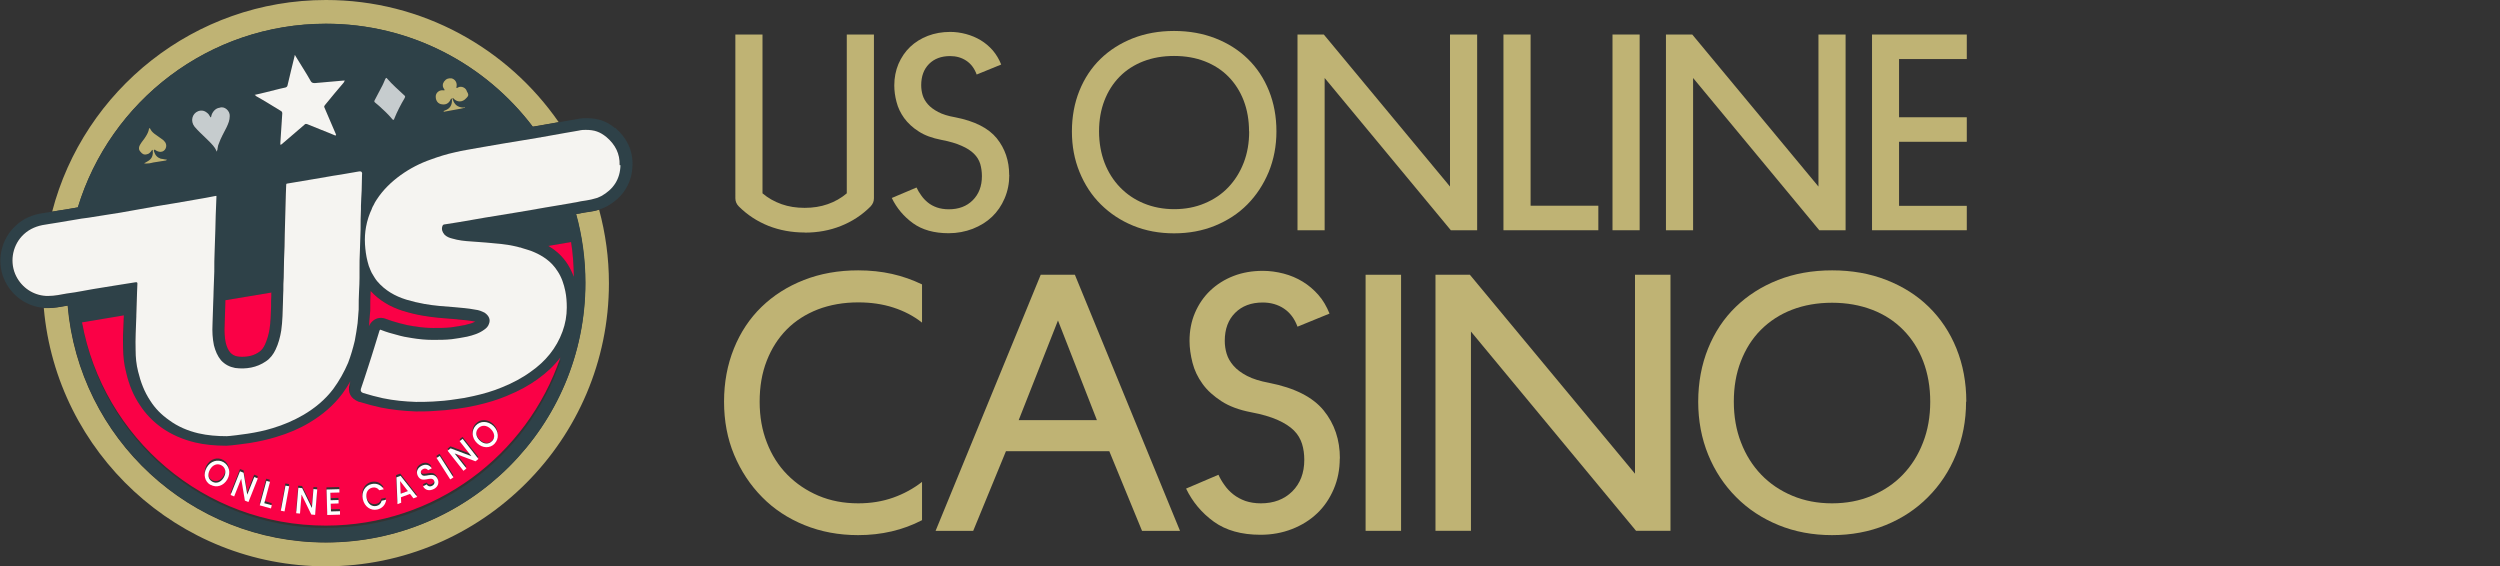
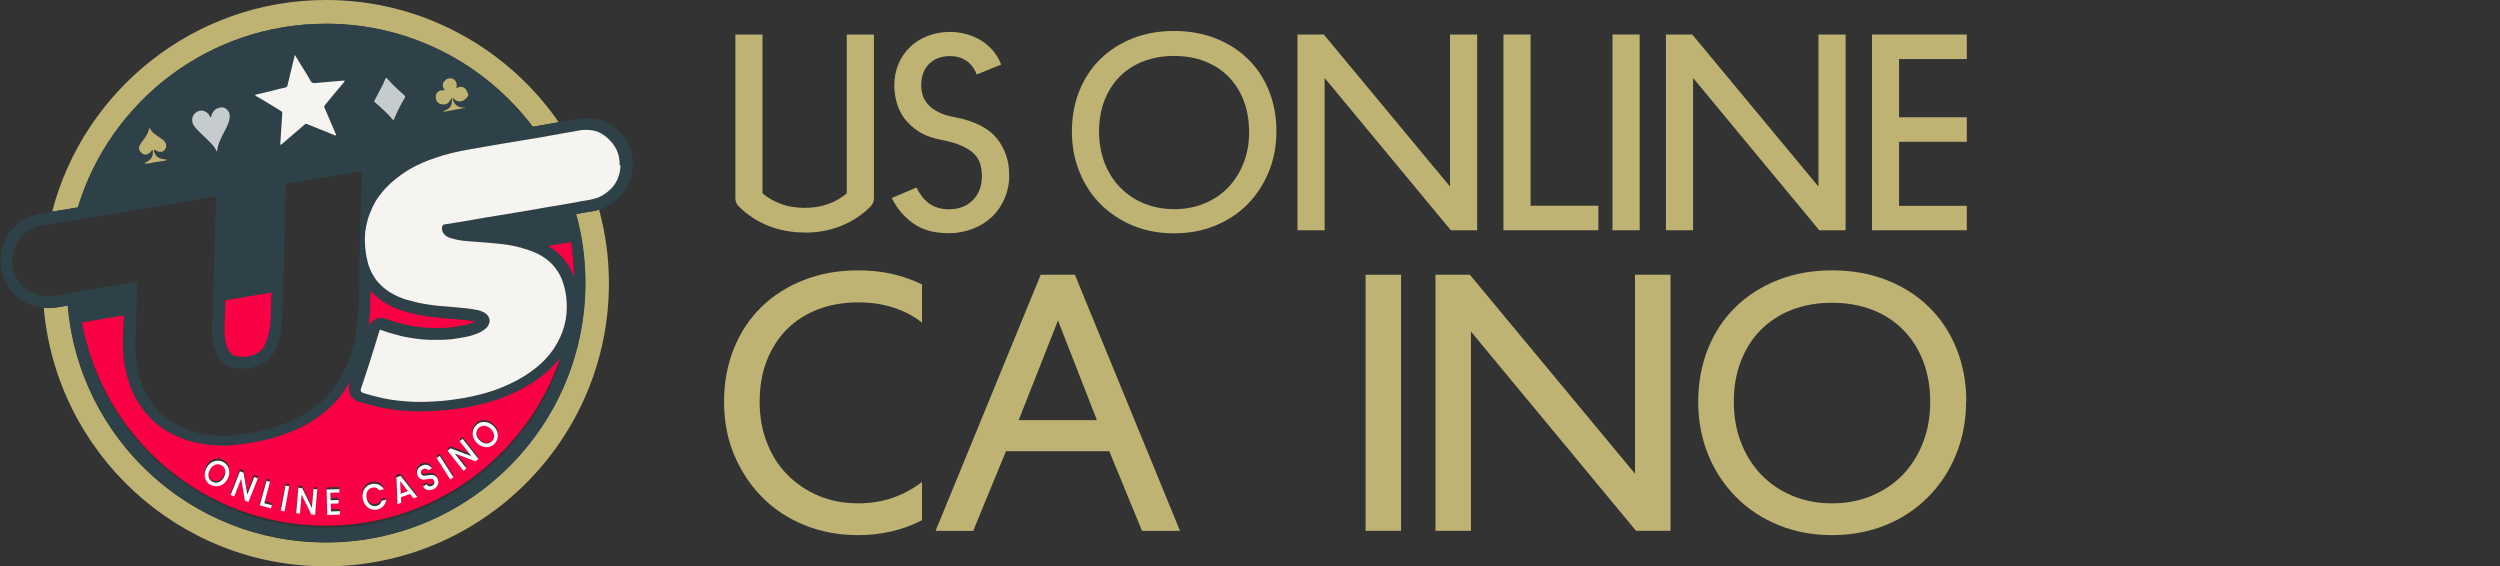
<svg xmlns="http://www.w3.org/2000/svg" id="Layer_1" viewBox="0 0 210 47.55">
  <rect x="0" y="0" width="210" height="47.55" fill="#333333" stroke="none" />
  <defs>
    <style>.cls-1{fill:#fa0146;}.cls-2{fill:#f5f4f1;}.cls-3{fill:#fff;}.cls-4{fill:#bfb374;}.cls-5{fill:#c6ccce;}.cls-6{fill:#2e4148;}</style>
  </defs>
  <g id="Working_Files">
    <g>
      <g>
        <path class="cls-6" d="M31.32,17.5s0,0,0,.02c.05-.1,.09-.2,.14-.3-.06,.09-.1,.19-.14,.28Z" />
        <path class="cls-4" d="M50.34,17.61c-.34,.11-.67,.17-.98,.21h-.02c-.25,.03-.53,.09-.73,.13h-.05l-.18,.04c.51,1.84,.78,3.78,.78,5.79,0,12.03-9.76,21.79-21.79,21.79-11.4,0-20.74-8.75-21.69-19.9l-.15,.03c-.44,.08-.96,.18-1.48,.18h-.09c-.09,0-.19,0-.28,0,1.06,12.14,11.28,21.69,23.69,21.69,13.12,0,23.78-10.66,23.78-23.78,0-2.13-.29-4.2-.82-6.16ZM27.38,0C16.35,0,7.03,7.57,4.38,17.78l.18-.03c.31-.05,.63-.11,.94-.15,.18-.03,.36-.06,.52-.09,.18-.03,.35-.06,.52-.09C9.25,8.49,17.56,2,27.38,2c7.09,0,13.39,3.39,17.37,8.64l.59-.1,.45-.08,1.14-.2C42.64,4.07,35.48,0,27.38,0Z" />
      </g>
      <g>
        <path class="cls-6" d="M31.32,17.5s0,0,0,.02c.05-.1,.09-.2,.14-.3-.06,.09-.1,.19-.14,.28Zm0,0s0,0,0,.02c.05-.1,.09-.2,.14-.3-.06,.09-.1,.19-.14,.28Zm0,0s0,0,0,.02c.05-.1,.09-.2,.14-.3-.06,.09-.1,.19-.14,.28Zm0,0s0,0,0,.02c.05-.1,.09-.2,.14-.3-.06,.09-.1,.19-.14,.28Zm0,0s0,0,0,.02c.05-.1,.09-.2,.14-.3-.06,.09-.1,.19-.14,.28Zm0,0s0,0,0,.02c.05-.1,.09-.2,.14-.3-.06,.09-.1,.19-.14,.28Zm0,0s0,0,0,.02c.05-.1,.09-.2,.14-.3-.06,.09-.1,.19-.14,.28Z" />
        <path class="cls-6" d="M18.11,16.49h-.04s.07,0,.07,0c0,0-.02,0-.03,0Z" />
        <path class="cls-6" d="M51.66,10.76c-.7-.58-1.41-.83-2.36-.83h-.09c-.19,0-.42,0-.77,.08l-1.5,.26-1.14,.2-.45,.08-.59,.1C40.77,5.38,34.47,1.99,27.38,1.99c-9.82,0-18.12,6.5-20.84,15.43-.18,.03-.35,.06-.52,.09-.17,.03-.35,.06-.52,.09-.31,.04-.63,.1-.94,.15l-.18,.03c-.25,.04-.49,.08-.74,.12-.93,.12-1.71,.48-2.32,1.06-1.22,1.11-1.63,2.93-.99,4.45,.59,1.4,1.89,2.34,3.37,2.45,.09,0,.19,0,.28,0h.09c.52,0,1.04-.1,1.48-.18l.15-.03c.95,11.15,10.29,19.9,21.69,19.9,12.03,0,21.79-9.76,21.79-21.79,0-2.01-.27-3.95-.78-5.79l.18-.03h.05c.2-.05,.48-.11,.73-.14h.02c.31-.04,.64-.1,.98-.21,.22-.07,.43-.15,.64-.27,1.36-.76,2.09-1.95,2.13-3.44,.04-1.22-.47-2.31-1.46-3.15Zm-14.42-3.18s.07,.03,.1,0c.04-.03,0-.07-.03-.1-.14-.2-.14-.43,0-.63,.17-.23,.37-.3,.63-.27,.3,.07,.49,.37,.42,.7,0,.03-.03,.07,0,.1,.04,.03,.07,0,.11-.03,.3-.17,.69,.03,.76,.33,.03,.07,.1,.14,.1,.24,.03,.17-.1,.27-.2,.37-.27,.3-.7,.33-1,.03l-.03-.03s-.04-.07-.07-.04c-.04,.04-.04,.07,0,.1,.13,.43,.39,.67,.9,.7,.03-.03,.1-.07,.13,0-.2,.07-.43,.1-.63,.14-.37,.06-.73,.13-1.1,.2-.03,0-.06,.03-.06,0,0-.04,0-.07,.03-.07,.07-.03,.17-.07,.23-.1,.34-.17,.46-.5,.43-.87,0-.03,0-.06-.03-.06-.04,0-.07,.03-.07,.06-.13,.31-.37,.47-.7,.43-.37-.03-.56-.3-.56-.66,0-.34,.31-.56,.63-.53Zm-5.78,.87c.2-.37,.37-.7,.56-1.07,.14-.24,.24-.5,.34-.73,.06-.1,.1-.14,.17-.03,.42,.49,.93,.93,1.42,1.39,.1,.07,.1,.13,.04,.23-.34,.57-.63,1.14-.87,1.73,0,0,0,.07-.07,.1-.06,0-.06-.03-.1-.06-.33-.4-.69-.73-1.06-1.07-.14-.13-.27-.24-.4-.34-.06-.06-.06-.1-.03-.16Zm-9.21-.67c.57-.13,1.14-.3,1.73-.42,.1-.04,.14-.07,.17-.17,.2-.83,.39-1.66,.6-2.49v-.07c.06,.03,.06,.07,.1,.13,.42,.7,.86,1.36,1.25,2.06,.07,.13,.17,.17,.34,.17,.8-.07,1.6-.14,2.39-.21h.14c-.04,.07-.07,.1-.1,.17-.53,.63-1.04,1.23-1.56,1.87-.07,.1-.11,.13-.04,.26,.34,.77,.63,1.5,.97,2.26-.04-.03-.04,0-.04,.07-.79-.34-1.59-.63-2.39-.97-.1-.03-.17-.03-.23,.04-.63,.53-1.26,1.1-1.9,1.63-.03,.03-.07,.06-.13,.06v-.17c.06-.83,.1-1.62,.16-2.45,0-.11-.03-.17-.1-.21-.69-.42-1.39-.86-2.09-1.25-.03-.04-.06-.07-.13-.11,.29-.06,.56-.13,.86-.2Zm.53,16.82c0,.24,0,.47-.02,.71,0,.17,0,.34,0,.5-.02,.64-.04,1.24-.13,1.86-.08,.48-.22,.93-.39,1.3-.12,.26-.28,.46-.45,.58h0c-.41,.3-.89,.43-1.44,.43-.14,0-.29,0-.42-.03-.26-.05-.43-.15-.6-.33-.17-.2-.29-.46-.38-.82-.09-.43-.12-.94-.09-1.48v-.02l.06-1.87v-.2l3.89-.65Zm-6.14-15.26c.27-.1,.53-.06,.76,.14,.1,.07,.17,.17,.24,.3,0,.03,.03,.07,.07,.07,.03,0,.03-.07,.03-.07,.07-.37,.37-.7,.7-.73,.42-.17,.89,.27,.86,.7,0,.37-.13,.66-.27,.96-.23,.46-.49,.9-.66,1.4-.07,.13-.07,.3-.1,.42,0,.04,0,.07-.04,.14,0,.03-.03,.06-.03,.06-.03,0-.03-.03-.03-.06-.07-.17-.17-.31-.27-.43-.34-.39-.73-.73-1.1-1.1-.17-.17-.34-.34-.46-.49-.37-.47-.2-1.1,.3-1.3Zm-4.92,2.86c.14-.27,.34-.46,.5-.73,.13-.21,.23-.4,.27-.63,0-.04,0-.07,.03-.07s.07,.03,.07,.03c.16,.37,.52,.53,.83,.77,.13,.1,.27,.17,.37,.3,.27,.27,.17,.73-.17,.86-.2,.07-.39,0-.56-.1-.04-.03-.07-.1-.14-.03-.03,.03,0,.1,0,.13,.1,.31,.27,.5,.56,.6,.14,.03,.27,.03,.4,.07,.03,0,.1-.04,.1,.03s-.07,.07-.1,.07c-.2,.03-.4,.06-.63,.1-.24,.03-.46,.07-.7,.13-.13,0-.3,.04-.46,0,.1-.06,.2-.1,.3-.17,.37-.2,.47-.52,.43-.89,0-.04,0-.07-.03-.07-.04,0-.04,.03-.07,.07-.1,.13-.2,.27-.39,.3-.24,.07-.4-.03-.53-.2-.17-.17-.17-.37-.07-.56Zm-6.1,12.47c-.5,.09-1.04,.21-1.58,.21-.14,0-.28,0-.4-.02-1.06-.13-1.97-.83-2.39-1.83-.47-1.14-.18-2.5,.74-3.34,.51-.47,1.14-.71,1.79-.8l.36-.06c.51-.07,1.02-.17,1.52-.25,.2-.03,.39-.07,.6-.1,.38-.07,.76-.13,1.13-.17,.56-.09,1.14-.18,1.7-.27,.65-.09,1.31-.21,1.97-.33,.68-.12,1.37-.24,2.02-.36,1.11-.18,2.2-.36,3.31-.56,.56-.1,1.14-.19,1.7-.31,.05-.02,.07,0,.07,0t0,.02s0,.04,0,.06c-.03,.51-.03,1.05-.06,1.55,0,.38-.03,.78-.03,1.17-.03,.59-.03,1.22-.06,1.82-.03,.56-.03,1.16-.03,1.73-.03,.56-.03,1.13-.06,1.67,0,.3-.02,.6-.03,.9-.02,.62-.04,1.24-.06,1.87-.03,.59,0,1.19,.12,1.76,.12,.47,.3,.9,.59,1.25,.33,.36,.72,.56,1.19,.65,.92,.12,1.82-.03,2.59-.56,.36-.24,.63-.6,.81-.99,.24-.5,.38-1.04,.47-1.58,.12-.83,.12-1.63,.15-2.47,0-.31,.02-.62,.03-.93,0-.35,0-.69,.03-1.04,0-.5,.03-1.05,.03-1.55,.03-.71,.06-1.43,.06-2.14,.03-1.11,.06-2.23,.09-3.34,0-.27,.03-.5,.03-.77,0-.09,.03-.12,.09-.12,.72-.12,1.43-.24,2.14-.36,.78-.12,1.55-.28,2.33-.39,.53-.09,1.04-.18,1.57-.27q.25-.03,.25,.21c0,.45-.03,.93-.03,1.37-.03,.41-.04,.85-.06,1.27,0,.1,0,.19,0,.28-.03,.56-.03,1.14-.03,1.7-.03,.62-.03,1.21-.06,1.85-.03,.5-.03,1.01-.03,1.52,0,.07,0,.14,0,.22,0,.16,0,.32,0,.48,0,.37-.02,.75-.04,1.12-.03,.5-.03,1.04-.03,1.54-.03,.39-.06,.75-.09,1.14-.06,.5-.15,.99-.24,1.49-.15,.62-.33,1.25-.56,1.85-.33,.77-.75,1.52-1.25,2.2-.68,.9-1.55,1.61-2.5,2.17-.81,.47-1.67,.84-2.57,1.11-.68,.21-1.39,.36-2.11,.47-.38,.06-1.54,.21-1.76,.21-.8,0-1.6-.06-2.38-.24-.89-.21-1.73-.56-2.47-1.11-.63-.44-1.17-.98-1.58-1.63-.5-.75-.8-1.55-1.02-2.45-.15-.59-.21-1.18-.21-1.82-.03-.92,.03-1.85,.06-2.8v-.09c.03-.63,.03-1.25,.06-1.91,0-.24,.03-.51,.03-.75,0-.04,0-.08-.02-.1,0-.02-.03-.03-.06-.03-.02,0-.04,0-.07,0-.56,.09-1.13,.18-1.7,.27-.62,.09-1.24,.21-1.91,.31-.27,.06-.56,.09-.83,.15-.44,.08-.87,.14-1.31,.2Zm21.77,19.68c-10.21,0-18.7-7.36-20.47-17.07l3.51-.59c0,.22,0,.41-.02,.61-.03,.69-.06,1.4-.04,2.12,0,.74,.08,1.4,.25,2.04,.25,1.09,.61,1.97,1.15,2.75,.46,.72,1.08,1.36,1.83,1.91,.82,.58,1.78,1.01,2.83,1.25,.77,.18,1.63,.27,2.61,.27,.35,0,1.71-.19,1.92-.22,.87-.15,1.6-.32,2.25-.51,1.02-.31,1.96-.7,2.78-1.19,1.13-.67,2.06-1.48,2.79-2.43h0c.25-.35,.47-.69,.68-1.06,0,.05-.03,.09-.04,.14v.04l-.02,.04c-.19,.73,.08,1.23,.79,1.5h.05c.65,.22,1.21,.37,1.77,.48,.89,.18,1.88,.29,2.94,.32h.03c.48,0,.99,0,1.49-.03,.63-.03,1.29-.09,1.95-.18,.53-.07,1.08-.17,1.62-.29,.97-.22,1.82-.48,2.57-.8,1.01-.41,1.86-.88,2.61-1.42,.75-.53,1.38-1.14,1.9-1.81-2.77,8.22-10.55,14.12-19.7,14.12Zm20.3-22.13c-.4-.63-.94-1.15-1.63-1.55l1.91-.33c.15,.94,.22,1.91,.23,2.89-.14-.37-.31-.71-.5-1.02Zm2.83-5.75c-.07,.04-.15,.07-.22,.1-.07,.04-.14,.06-.22,.08-.14,.04-.28,.08-.41,.11s-.29,.06-.42,.08c-.28,.03-.57,.09-.84,.15-.1,.02-.2,.03-.3,.05-.76,.13-1.53,.27-2.29,.39-.81,.15-1.58,.27-2.38,.41-.9,.15-1.79,.3-2.69,.44-.74,.12-1.49,.27-2.26,.39-.38,.06-.75,.12-1.14,.18-.09,0-.15,.06-.18,.15-.09,.27,0,.5,.18,.71,.18,.18,.41,.27,.66,.33,.5,.15,1.04,.21,1.57,.24,.84,.06,1.67,.12,2.51,.21,.38,.04,.75,.1,1.12,.18,.16,.03,.31,.07,.44,.11,.07,0,.13,.02,.19,.05,.16,.03,.32,.08,.46,.14h0c.11,.03,.21,.06,.31,.1,.93,.36,1.7,.86,2.23,1.7,.34,.5,.54,1.1,.66,1.7,.09,.44,.12,.89,.12,1.36,0,.69-.12,1.37-.36,2.02-.51,1.4-1.43,2.51-2.66,3.37-.74,.54-1.55,.96-2.41,1.31-.78,.33-1.61,.56-2.41,.74-.51,.12-1.02,.21-1.52,.27-.63,.1-1.25,.16-1.88,.19-.48,.03-.96,.03-1.43,.03-.93-.03-1.88-.12-2.78-.31-.56-.12-1.1-.27-1.66-.44q-.25-.09-.19-.33c.22-.62,.42-1.28,.63-1.91,.18-.53,.33-1.05,.5-1.58,.15-.47,.3-.95,.44-1.43,.02-.02,.03-.04,.04-.05,.02-.02,.05-.03,.08,0,.45,.18,.9,.31,1.34,.42,.41,.12,.84,.21,1.28,.27,.56,.09,1.13,.15,1.73,.15,.53,0,1.07,0,1.61-.06,.41-.06,.86-.12,1.27-.21,.51-.12,1.02-.27,1.46-.6,.18-.12,.33-.3,.38-.47,.15-.36,0-.68-.33-.92-.27-.15-.53-.25-.83-.28-.6-.12-1.17-.15-1.76-.21-.84-.06-1.67-.12-2.51-.27-.5-.09-1.01-.21-1.51-.36-.96-.3-1.79-.77-2.45-1.55-.08-.1-.16-.21-.22-.31-.05-.06-.09-.12-.11-.18-.1-.15-.17-.29-.23-.44-.11-.24-.19-.48-.25-.74-.12-.47-.18-.95-.21-1.42-.03-.51,0-1.02,.09-1.49,.1-.53,.26-1.03,.49-1.51,0,0,0-.02,0-.02,.04-.09,.08-.19,.14-.28,.07-.16,.16-.31,.26-.46,.54-.83,1.22-1.48,2-2.05,.78-.56,1.64-1.01,2.57-1.33,.65-.24,1.33-.45,2.02-.6,.62-.15,1.24-.24,1.88-.36,.68-.12,1.37-.24,2.08-.36,.53-.09,1.1-.18,1.64-.27,.49-.08,1-.17,1.5-.25,.04,0,.07,0,.11-.02,.67-.12,1.35-.24,2.02-.36,.37-.06,.73-.13,1.1-.19,.34-.08,.51-.07,.66-.07,.71,0,1.18,.16,1.73,.61,.74,.62,1.13,1.39,1.1,2.35-.03,1.17-.59,2.03-1.61,2.59Zm-19.52,10.92s0-.09,.02-.14v-.04c0-.2,.03-.38,.04-.56,.02-.19,.03-.38,.05-.57v-.08c0-.49,0-1.01,.03-1.48v-.09c.73,.79,1.63,1.34,2.76,1.69h.02c.54,.17,1.09,.3,1.63,.39,.88,.15,1.75,.22,2.59,.28,.14,0,.28,.03,.41,.04,.43,.04,.83,.07,1.23,.15h.05l.05,.02s.04,0,.06,0c-.24,.13-.52,.21-.87,.29-.34,.07-.7,.13-1.06,.18l-.13,.02c-.47,.05-.97,.05-1.48,.05-.48,0-.99-.04-1.57-.14h-.03c-.38-.05-.75-.13-1.14-.24h-.02c-.42-.12-.82-.23-1.2-.38-.14-.06-.29-.09-.43-.09-.41,0-.77,.24-.97,.62l-.04,.08Z" />
-         <path class="cls-2" d="M30.41,14.65c0,.45-.03,.93-.03,1.37-.03,.41-.04,.85-.06,1.27,0,.1,0,.19,0,.28-.03,.56-.03,1.14-.03,1.7-.03,.62-.03,1.21-.06,1.85-.03,.5-.03,1.01-.03,1.52,0,.07,0,.14,0,.22,0,.16,0,.32,0,.48,0,.37-.02,.75-.04,1.12-.03,.5-.03,1.04-.03,1.54-.03,.39-.06,.75-.09,1.14-.06,.5-.15,.99-.24,1.49-.15,.62-.33,1.25-.56,1.85-.33,.77-.75,1.52-1.25,2.2-.68,.9-1.55,1.61-2.5,2.17-.81,.47-1.67,.84-2.57,1.11-.68,.21-1.39,.36-2.11,.47-.38,.06-1.54,.21-1.76,.21-.8,0-1.6-.06-2.38-.24-.89-.21-1.73-.56-2.47-1.11-.63-.44-1.17-.98-1.58-1.63-.5-.75-.8-1.55-1.02-2.45-.15-.59-.21-1.18-.21-1.82-.03-.92,.03-1.85,.06-2.8v-.09c.03-.63,.03-1.25,.06-1.91,0-.24,.03-.51,.03-.75,0-.04,0-.08-.02-.1,0-.02-.03-.03-.06-.03-.02,0-.04,0-.07,0-.56,.09-1.13,.18-1.7,.27-.62,.09-1.24,.21-1.91,.31-.27,.06-.56,.09-.83,.15-.44,.09-.87,.15-1.31,.21-.5,.09-1.04,.21-1.58,.21-.14,0-.28,0-.4-.02-1.06-.13-1.97-.83-2.39-1.83-.47-1.14-.18-2.5,.74-3.34,.51-.47,1.14-.71,1.79-.8l.36-.06c.51-.07,1.02-.17,1.52-.25,.2-.03,.39-.07,.6-.1,.38-.07,.76-.13,1.13-.17,.56-.09,1.14-.18,1.7-.27,.65-.09,1.31-.21,1.97-.33,.68-.12,1.37-.24,2.02-.36,1.11-.18,2.2-.36,3.31-.56,.56-.1,1.14-.19,1.7-.31h.04s.02,0,.03,0,0,0,0,.02c0,.02,0,.04,0,.06-.03,.51-.03,1.05-.06,1.55,0,.38-.03,.78-.03,1.17-.03,.59-.03,1.22-.06,1.82-.03,.56-.03,1.16-.03,1.73-.03,.56-.03,1.13-.06,1.67,0,.3-.02,.6-.03,.9-.02,.62-.04,1.24-.06,1.87-.03,.59,0,1.19,.12,1.76,.12,.47,.3,.9,.59,1.25,.33,.36,.72,.56,1.19,.65,.92,.12,1.82-.03,2.59-.56,.36-.24,.63-.6,.81-.99,.24-.5,.38-1.04,.47-1.58,.12-.83,.12-1.63,.15-2.47,0-.31,.02-.62,.03-.93,0-.35,0-.69,.03-1.04,0-.5,.03-1.05,.03-1.55,.03-.71,.06-1.43,.06-2.14,.03-1.11,.06-2.23,.09-3.34,0-.27,.03-.5,.03-.77,0-.09,.03-.12,.09-.12,.72-.12,1.43-.24,2.14-.36,.78-.12,1.55-.28,2.33-.39,.53-.09,1.04-.18,1.57-.27q.25-.04,.25,.2Z" />
      </g>
      <path class="cls-2" d="M52.12,13.88c-.03,1.17-.59,2.02-1.61,2.59-.07,.04-.15,.07-.22,.1-.07,.04-.14,.06-.22,.08-.14,.04-.28,.08-.41,.11s-.29,.06-.42,.08c-.28,.03-.57,.09-.84,.15-.1,.02-.2,.03-.3,.05-.76,.13-1.53,.27-2.29,.39-.81,.15-1.58,.27-2.38,.41-.9,.15-1.79,.3-2.69,.44-.74,.12-1.49,.27-2.26,.39-.38,.06-.75,.12-1.14,.18-.09,0-.15,.06-.18,.15-.09,.27,0,.5,.18,.71,.18,.18,.41,.27,.66,.33,.5,.15,1.04,.21,1.57,.24,.84,.06,1.67,.12,2.51,.21,.38,.04,.75,.1,1.12,.18,.16,.03,.31,.07,.44,.11,.07,0,.13,.02,.19,.05,.16,.04,.32,.09,.46,.14h0c.11,.03,.21,.06,.31,.1,.93,.36,1.7,.86,2.23,1.7,.34,.5,.54,1.1,.66,1.7,.09,.44,.12,.89,.12,1.36,0,.69-.12,1.37-.36,2.02-.51,1.4-1.43,2.51-2.66,3.37-.74,.54-1.55,.96-2.41,1.31-.78,.33-1.61,.56-2.41,.74-.51,.12-1.02,.21-1.52,.27-.63,.1-1.25,.16-1.88,.19-.48,.03-.96,.03-1.43,.03-.93-.03-1.88-.12-2.78-.31-.56-.12-1.1-.27-1.66-.44q-.25-.09-.19-.33c.22-.62,.42-1.28,.63-1.91,.18-.53,.33-1.05,.5-1.58,.15-.47,.3-.95,.44-1.43,.02-.02,.03-.04,.04-.05,.02-.02,.05-.03,.08,0,.45,.18,.9,.31,1.34,.42,.41,.12,.84,.21,1.28,.27,.56,.09,1.13,.15,1.73,.15,.53,0,1.07,0,1.61-.06,.41-.06,.86-.12,1.27-.21,.51-.12,1.02-.27,1.46-.6,.18-.12,.33-.3,.38-.47,.15-.36,0-.68-.33-.92-.27-.15-.53-.25-.83-.28-.6-.12-1.17-.15-1.76-.21-.84-.06-1.67-.12-2.51-.27-.5-.09-1.01-.21-1.51-.36-.96-.3-1.79-.77-2.45-1.55-.08-.1-.16-.21-.22-.31-.04-.06-.08-.12-.11-.18-.1-.15-.17-.29-.23-.44-.11-.24-.19-.48-.25-.74-.12-.47-.18-.95-.21-1.42-.03-.51,0-1.02,.09-1.49,.1-.53,.26-1.03,.49-1.51,0,0,0-.02,0-.02,.04-.09,.08-.19,.14-.28,.07-.16,.16-.31,.26-.46,.54-.83,1.22-1.48,2-2.05,.78-.56,1.64-1.01,2.57-1.33,.65-.24,1.33-.45,2.02-.6,.62-.15,1.24-.24,1.88-.36,.68-.12,1.37-.24,2.08-.36,.53-.09,1.1-.18,1.64-.27,.49-.08,1-.17,1.5-.25,.04,0,.07,0,.11-.02,.67-.12,1.35-.24,2.02-.36,.37-.06,.73-.13,1.1-.19,.34-.08,.51-.07,.66-.07,.71,0,1.18,.16,1.73,.61,.74,.63,1.13,1.4,1.1,2.35Z" />
      <path class="cls-1" d="M34.24,41.25l-.63-.82,.05,1.04h0l.59-.21h-.01Zm0-.01l-.63-.82,.05,1.04h0l.59-.21h-.01Zm0-.01l-.63-.82,.05,1.04h0l.59-.21h-.01Zm0-.01l-.63-.82,.05,1.04h0l.59-.21h-.01Zm0-.01l-.63-.82,.05,1.04h0l.59-.21h-.01Zm6.98-5.24c-.14-.13-.28-.22-.42-.24-.22-.06-.43,0-.6,.18-.27,.28-.25,.68,.11,1.02h0c.35,.35,.76,.36,1.03,.08h0c.27-.29,.25-.7-.11-1.04Zm0,0c-.14-.13-.28-.22-.42-.24-.22-.06-.43,0-.6,.18-.27,.28-.25,.68,.11,1.02h0c.35,.35,.76,.36,1.03,.08h0c.27-.29,.25-.7-.11-1.04Zm-6.98,5.22l-.63-.82,.05,1.04h0l.59-.21h-.01Zm0-.01l-.63-.82,.05,1.04h0l.59-.21h-.01Zm6.98-5.24c-.14-.13-.28-.22-.42-.24-.22-.06-.43,0-.6,.18-.27,.28-.25,.68,.11,1.02h0c.35,.35,.76,.36,1.03,.08h0c.27-.29,.25-.7-.11-1.04Zm0,0c-.14-.13-.28-.22-.42-.24-.22-.06-.43,0-.6,.18-.27,.28-.25,.68,.11,1.02h0c.35,.35,.76,.36,1.03,.08h0c.27-.29,.25-.7-.11-1.04Zm-6.98,5.22l-.63-.82,.05,1.04h0l.59-.21h-.01Zm0-.01l-.63-.82,.05,1.04h0l.59-.21h-.01Zm6.98-5.24c-.14-.13-.28-.22-.42-.24-.22-.06-.43,0-.6,.18-.27,.28-.25,.68,.11,1.02h0c.35,.35,.76,.36,1.03,.08h0c.27-.29,.25-.7-.11-1.04Zm0,0c-.14-.13-.28-.22-.42-.24-.22-.06-.43,0-.6,.18-.27,.28-.25,.68,.11,1.02h0c.35,.35,.76,.36,1.03,.08h0c.27-.29,.25-.7-.11-1.04Zm-6.98,5.22l-.63-.82,.05,1.04h0l.59-.21h-.01Zm0-.01l-.63-.82,.05,1.04h0l.59-.21h-.01Zm6.98-5.24c-.14-.13-.28-.22-.42-.24-.22-.06-.43,0-.6,.18-.27,.28-.25,.68,.11,1.02h0c.35,.35,.76,.36,1.03,.08h0c.27-.29,.25-.7-.11-1.04Zm0,0c-.14-.13-.28-.22-.42-.24-.22-.06-.43,0-.6,.18-.27,.28-.25,.68,.11,1.02h0c.35,.35,.76,.36,1.03,.08h0c.27-.29,.25-.7-.11-1.04Zm-6.98,5.22l-.63-.82,.05,1.04h0l.59-.21h-.01Zm0-.01l-.63-.82,.05,1.04h0l.59-.21h-.01Zm6.98-5.24c-.14-.13-.28-.22-.42-.24-.22-.06-.43,0-.6,.18-.27,.28-.25,.68,.11,1.02h0c.35,.35,.76,.36,1.03,.08h0c.27-.29,.25-.7-.11-1.04Zm0,0c-.14-.13-.28-.22-.42-.24-.22-.06-.43,0-.6,.18-.27,.28-.25,.68,.11,1.02h0c.35,.35,.76,.36,1.03,.08h0c.27-.29,.25-.7-.11-1.04Zm-1.64,2.28h0Zm-5.34,2.94l-.63-.82,.05,1.04h0l.59-.21h-.01Zm10.95-9.24c-.75,.54-1.6,1.01-2.61,1.42-.75,.32-1.6,.58-2.57,.8-.54,.12-1.09,.22-1.62,.29-.65,.09-1.31,.15-1.95,.18-.5,.04-1.01,.04-1.49,.04h-.03c-1.07-.04-2.05-.15-2.94-.33-.55-.12-1.12-.27-1.77-.47h-.05c-.71-.28-.98-.78-.79-1.51v-.04l.02-.04s.03-.09,.04-.14c-.21,.37-.43,.71-.68,1.05h0c-.72,.96-1.66,1.77-2.79,2.44-.82,.49-1.76,.89-2.78,1.19-.65,.2-1.38,.37-2.25,.51-.21,.03-1.57,.22-1.92,.22-.98,0-1.84-.09-2.61-.27-1.05-.25-2.01-.67-2.83-1.25-.75-.54-1.36-1.18-1.83-1.91-.53-.78-.9-1.66-1.15-2.75-.17-.64-.24-1.3-.25-2.04-.02-.72,0-1.43,.04-2.12,0-.2,.02-.39,.02-.61l-3.51,.59c1.77,9.71,10.25,17.07,20.47,17.07,9.16,0,16.93-5.91,19.71-14.12-.51,.67-1.15,1.28-1.9,1.81Zm-26.11,8.25c-.32,.56-.92,.74-1.4,.46s-.64-.89-.33-1.45c.32-.55,.93-.73,1.4-.45,.48,.27,.64,.88,.33,1.44Zm1.79,1.9h0l-.3-.11h0l-.31-1.84-.59,1.48-.3-.12,.79-1.99,.3,.11,.31,1.84,.58-1.48,.31,.12-.79,1.99Zm1.88,.55l-.94-.26,.55-2.06,.31,.09-.47,1.78h0l.63,.19-.08,.27Zm1.15,.23h0l-.31-.05h0l.38-2.1,.32,.05-.39,2.1Zm2.57,.3h0l-.32-.02-.83-1.68-.13,1.59h0l-.32-.02h0l.18-2.13,.32,.02,.82,1.67,.14-1.58,.32,.02-.18,2.13Zm1.02,.02h0l-.07-2.14,1.08-.03v.28h0l-.76,.03,.02,.62h0l.67-.02v.29l-.66,.03,.02,.64h0l.76-.02v.29l-1.07,.04Zm4.7-.74s-.07,.07-.11,.1c-.04,.03-.08,.05-.13,.08-.08,.05-.18,.09-.28,.11-.31,.07-.6,0-.83-.22-.18-.16-.32-.38-.38-.65-.09-.41,.03-.8,.3-1.05,.12-.11,.27-.19,.44-.23,.32-.07,.63,0,.86,.24,.06,.05,.11,.12,.15,.19h0l-.38,.09c-.15-.2-.36-.27-.58-.21-.16,.04-.29,.12-.37,.24-.13,.16-.18,.38-.12,.66h0c.03,.11,.06,.2,.1,.28,.05,.08,.1,.15,.16,.21,.16,.14,.36,.2,.57,.15,.12-.03,.21-.07,.29-.15,.07-.07,.12-.17,.15-.29l.38-.08c-.03,.22-.11,.39-.24,.53Zm2.83-.78l-.31,.12h0l-.29-.37-.76,.28,.02,.45h0l-.32,.12-.09-2.25,.35-.13,1.38,1.77h0Zm1.57-.77s-.1,.09-.17,.13c-.3,.15-.61,.13-.8-.1-.04-.04-.07-.08-.1-.14l.31-.15s.04,.04,.05,.06c.09,.11,.24,.15,.4,.06,.07-.03,.12-.08,.16-.13,.06-.1,.06-.22,0-.32,0-.03-.03-.05-.05-.07-.02-.02-.05-.03-.07-.05-.29-.14-.82,.26-1.14-.12-.04-.05-.08-.1-.11-.16-.15-.28-.08-.54,.14-.73,.05-.04,.11-.08,.17-.11,.28-.14,.56-.12,.76,.08,.03,.04,.07,.08,.09,.13h0l-.32,.17h0s-.02-.04-.04-.06c-.09-.08-.23-.11-.38-.04-.03,0-.06,.03-.08,.05-.1,.07-.14,.17-.11,.28,0,.03,0,.06,.03,.08,0,.03,.03,.05,.05,.07,.02,.02,.04,.03,.06,.05,.08,.04,.18,.03,.3,.02,.23-.03,.5-.12,.73,0,.04,.02,.09,.06,.12,.1,.05,.04,.08,.09,.11,.15,.12,.24,.1,.54-.14,.75Zm1.49-.86l-.28,.17h0l-1.15-1.8,.27-.18,1.16,1.8h0Zm2.09-1.54l-.25,.2-1.74-.66h0l.99,1.24h0l-.25,.21h0l-1.33-1.69,.25-.2,1.74,.65-.98-1.24,.25-.2,1.33,1.68h0Zm1.36-1.28h0c-.38,.4-1.01,.41-1.47-.03h0c-.06-.07-.12-.13-.16-.2-.06-.07-.1-.14-.12-.21-.17-.38-.11-.79,.18-1.08,.1-.1,.2-.17,.32-.23,.37-.15,.81-.07,1.16,.27,.46,.44,.48,1.08,.1,1.47Zm-.75-1.47c-.22-.06-.43,0-.6,.18-.27,.28-.25,.68,.11,1.02h0c.35,.35,.76,.36,1.03,.08h0c.27-.29,.25-.7-.11-1.04-.14-.13-.28-.22-.42-.24Zm-1.21,2.52h0Zm-5.99,2.12l.05,1.04h0l.59-.21h0l-.63-.83Zm-14.99-1.33c-.34-.2-.73-.07-.97,.36-.24,.41-.15,.82,.19,1.02,.34,.19,.73,.06,.97-.37,.25-.41,.15-.82-.19-1.01Zm15.63,2.15l-.63-.82,.05,1.04h0l.59-.21h-.01Zm6.98-5.24c-.14-.13-.28-.22-.42-.24-.22-.06-.43,0-.6,.18-.27,.28-.25,.68,.11,1.02h0c.35,.35,.76,.36,1.03,.08h0c.27-.29,.25-.7-.11-1.04Zm0,0c-.14-.13-.28-.22-.42-.24-.22-.06-.43,0-.6,.18-.27,.28-.25,.68,.11,1.02h0c.35,.35,.76,.36,1.03,.08h0c.27-.29,.25-.7-.11-1.04Zm-6.98,5.22l-.63-.82,.05,1.04h0l.59-.21h-.01Zm0-.01l-.63-.82,.05,1.04h0l.59-.21h-.01Zm6.98-5.24c-.14-.13-.28-.22-.42-.24-.22-.06-.43,0-.6,.18-.27,.28-.25,.68,.11,1.02h0c.35,.35,.76,.36,1.03,.08h0c.27-.29,.25-.7-.11-1.04Zm0,0c-.14-.13-.28-.22-.42-.24-.22-.06-.43,0-.6,.18-.27,.28-.25,.68,.11,1.02h0c.35,.35,.76,.36,1.03,.08h0c.27-.29,.25-.7-.11-1.04Zm-6.98,5.22l-.63-.82,.05,1.04h0l.59-.21h-.01Zm0-.01l-.63-.82,.05,1.04h0l.59-.21h-.01Zm6.98-5.24c-.14-.13-.28-.22-.42-.24-.22-.06-.43,0-.6,.18-.27,.28-.25,.68,.11,1.02h0c.35,.35,.76,.36,1.03,.08h0c.27-.29,.25-.7-.11-1.04Zm0,0c-.14-.13-.28-.22-.42-.24-.22-.06-.43,0-.6,.18-.27,.28-.25,.68,.11,1.02h0c.35,.35,.76,.36,1.03,.08h0c.27-.29,.25-.7-.11-1.04Zm-6.98,5.22l-.63-.82,.05,1.04h0l.59-.21h-.01Zm0-.01l-.63-.82,.05,1.04h0l.59-.21h-.01Zm6.98-5.24c-.14-.13-.28-.22-.42-.24-.22-.06-.43,0-.6,.18-.27,.28-.25,.68,.11,1.02h0c.35,.35,.76,.36,1.03,.08h0c.27-.29,.25-.7-.11-1.04Zm0,0c-.14-.13-.28-.22-.42-.24-.22-.06-.43,0-.6,.18-.27,.28-.25,.68,.11,1.02h0c.35,.35,.76,.36,1.03,.08h0c.27-.29,.25-.7-.11-1.04Zm-6.98,5.22l-.63-.82,.05,1.04h0l.59-.21h-.01Zm0-.01l-.63-.82,.05,1.04h0l.59-.21h-.01Zm6.98-5.24c-.14-.13-.28-.22-.42-.24-.22-.06-.43,0-.6,.18-.27,.28-.25,.68,.11,1.02h0c.35,.35,.76,.36,1.03,.08h0c.27-.29,.25-.7-.11-1.04Zm0,0c-.14-.13-.28-.22-.42-.24-.22-.06-.43,0-.6,.18-.27,.28-.25,.68,.11,1.02h0c.35,.35,.76,.36,1.03,.08h0c.27-.29,.25-.7-.11-1.04Zm-6.98,5.22l-.63-.82,.05,1.04h0l.59-.21h-.01Zm0-.01l-.63-.82,.05,1.04h0l.59-.21h-.01Zm0-.01l-.63-.82,.05,1.04h0l.59-.21h-.01Zm0-.01l-.63-.82,.05,1.04h0l.59-.21h-.01Zm0-.01l-.63-.82,.05,1.04h0l.59-.21h-.01Z" />
      <path class="cls-1" d="M22.79,24.59c0,.24,0,.47-.02,.71,0,.17,0,.34,0,.5-.02,.64-.04,1.24-.13,1.86-.08,.48-.22,.93-.39,1.3-.12,.26-.28,.46-.45,.58h0c-.41,.3-.89,.43-1.44,.43-.14,0-.29,0-.42-.03-.26-.05-.43-.15-.6-.33-.17-.2-.29-.46-.38-.82-.09-.43-.12-.94-.09-1.48v-.02l.06-1.87v-.2l3.89-.65Z" />
      <path class="cls-1" d="M39.93,27.01c-.24,.13-.52,.21-.87,.29-.34,.07-.7,.13-1.06,.18l-.13,.02c-.47,.05-.97,.05-1.48,.05-.48,0-.99-.04-1.57-.14h-.03c-.38-.05-.75-.13-1.14-.24h-.02c-.42-.12-.82-.23-1.2-.38-.14-.06-.29-.09-.43-.09-.41,0-.77,.24-.97,.62l-.04,.08s0-.09,.02-.14v-.04c0-.2,.03-.38,.04-.56,.02-.19,.03-.38,.05-.57v-.08c0-.49,0-1.01,.03-1.48v-.09c.73,.79,1.63,1.34,2.76,1.69h.02c.54,.17,1.09,.3,1.63,.39,.88,.15,1.75,.22,2.59,.28,.14,0,.28,.03,.41,.04,.43,.04,.83,.07,1.23,.15h.05l.05,.02s.04,0,.06,0Z" />
      <path class="cls-1" d="M48.19,23.23c-.14-.38-.31-.71-.5-1.02-.4-.63-.94-1.15-1.63-1.55l1.91-.33c.15,.94,.22,1.91,.23,2.89Z" />
      <g>
        <path class="cls-2" d="M27.31,8.81c-.07,.1-.11,.13-.04,.26,.34,.77,.63,1.5,.97,2.26-.04-.03-.04,0-.04,.07-.79-.34-1.59-.63-2.39-.97-.1-.03-.17-.03-.23,.04-.63,.53-1.26,1.1-1.9,1.63-.03,.03-.07,.06-.13,.06v-.17c.06-.83,.1-1.62,.16-2.45,0-.11-.03-.17-.1-.21-.69-.42-1.39-.86-2.09-1.25-.03-.04-.06-.07-.13-.11,.3-.06,.56-.13,.86-.2,.57-.13,1.14-.3,1.73-.42,.1-.04,.14-.07,.17-.17,.2-.83,.39-1.66,.6-2.49v-.07c.06,.03,.06,.07,.1,.13,.42,.7,.86,1.36,1.25,2.06,.07,.13,.17,.17,.34,.17,.8-.07,1.6-.14,2.39-.21h.14c-.04,.07-.07,.1-.1,.17-.54,.63-1.04,1.23-1.56,1.87Z" />
        <path class="cls-5" d="M19.3,9.74c0,.37-.13,.66-.27,.96-.23,.46-.49,.9-.66,1.4-.07,.13-.07,.3-.1,.42,0,.04,0,.07-.04,.14,0,.03-.03,.06-.03,.06-.03,0-.03-.03-.03-.06-.07-.17-.17-.31-.27-.43-.34-.39-.73-.73-1.1-1.1-.17-.17-.34-.34-.46-.49-.37-.47-.2-1.1,.3-1.3,.27-.1,.53-.06,.76,.14,.1,.07,.17,.17,.24,.3,0,.03,.03,.07,.07,.07,.03,0,.03-.07,.03-.07,.07-.37,.37-.7,.7-.73,.42-.17,.89,.27,.86,.7Z" />
        <path class="cls-5" d="M33.99,8.24c-.34,.57-.63,1.14-.87,1.73,0,0,0,.07-.07,.1-.06,0-.06-.03-.1-.06-.33-.4-.69-.73-1.06-1.07-.14-.13-.27-.24-.4-.34-.06-.06-.06-.1-.03-.16,.2-.37,.37-.7,.56-1.07,.14-.24,.24-.5,.34-.73,.06-.1,.1-.14,.17-.03,.42,.49,.93,.93,1.42,1.39,.1,.07,.1,.13,.04,.23Z" />
        <path class="cls-4" d="M39.33,7.91c.03,.17-.1,.27-.2,.37-.27,.3-.7,.33-1,.03l-.03-.03s-.04-.07-.07-.04c-.04,.04-.04,.07,0,.1,.13,.43,.39,.67,.9,.7,.03-.03,.1-.07,.13,0-.2,.07-.43,.1-.63,.14-.37,.06-.73,.13-1.1,.2-.03,0-.06,.03-.06,0,0-.04,0-.07,.03-.07,.07-.03,.17-.07,.23-.1,.34-.17,.46-.5,.43-.87,0-.03,0-.06-.03-.06-.04,0-.07,.03-.07,.06-.13,.31-.37,.47-.7,.43-.37-.03-.56-.3-.56-.66,0-.34,.31-.56,.63-.53,.04,0,.07,.03,.1,0,.04-.03,0-.07-.03-.1-.14-.2-.14-.43,0-.63,.17-.23,.37-.3,.63-.27,.3,.07,.49,.37,.42,.7,0,.03-.03,.07,0,.1,.04,.03,.07,0,.11-.03,.3-.17,.69,.03,.76,.33,.03,.07,.1,.14,.1,.24Z" />
        <path class="cls-4" d="M13.99,13.42c0,.07-.07,.07-.1,.07-.2,.03-.4,.06-.63,.1-.24,.03-.46,.07-.7,.13-.13,0-.3,.04-.46,0,.1-.06,.2-.1,.3-.17,.37-.2,.47-.52,.43-.89,0-.04,0-.07-.03-.07-.04,0-.04,.03-.07,.07-.1,.13-.2,.27-.39,.3-.24,.07-.4-.03-.53-.2-.17-.17-.17-.37-.07-.56,.14-.27,.34-.46,.5-.73,.13-.21,.23-.4,.27-.63,0-.04,0-.07,.03-.07s.07,.03,.07,.03c.16,.37,.52,.53,.83,.77,.13,.1,.27,.17,.37,.3,.27,.27,.17,.73-.17,.86-.2,.07-.39,0-.56-.1-.04-.03-.07-.1-.14-.03-.03,.03,0,.1,0,.13,.1,.31,.27,.5,.56,.6,.14,.03,.27,.03,.4,.07,.03,0,.1-.04,.1,.03Z" />
      </g>
      <g>
        <path class="cls-3" d="M17.68,40.73c-.48-.27-.64-.89-.32-1.45,.32-.56,.93-.73,1.41-.46,.48,.27,.64,.89,.33,1.44-.32,.56-.92,.74-1.41,.46Zm.15-.27c.34,.19,.73,.06,.97-.36s.14-.82-.19-1.01c-.34-.19-.73-.07-.97,.35-.24,.42-.15,.83,.19,1.02Z" />
        <path class="cls-3" d="M21.66,40.18l-.79,1.99-.3-.12-.31-1.84-.59,1.49-.3-.12,.79-1.99,.3,.12,.31,1.84,.59-1.48,.3,.12Z" />
        <path class="cls-3" d="M22.68,40.48l-.48,1.79,.63,.17-.07,.27-.94-.26,.56-2.06,.31,.09Z" />
        <path class="cls-3" d="M23.98,40.79l.31,.06-.39,2.11-.31-.06,.39-2.11Z" />
        <path class="cls-3" d="M26.65,41.11l-.18,2.14-.32-.03-.82-1.68-.13,1.6-.32-.03,.18-2.14,.32,.03,.82,1.67,.13-1.59,.32,.03Z" />
        <path class="cls-3" d="M28.51,41.37l-.76,.02,.02,.63,.67-.02v.29l-.66,.02,.02,.65,.76-.02v.29l-1.07,.03-.06-2.14,1.08-.03v.28Z" />
        <path class="cls-3" d="M31.22,40.66c.4-.09,.79,.06,1.02,.44l-.38,.08c-.15-.2-.36-.27-.58-.22-.38,.08-.59,.44-.48,.91,.1,.47,.44,.71,.82,.63,.23-.05,.38-.2,.44-.44l.38-.08c-.06,.44-.35,.73-.75,.82-.54,.12-1.07-.23-1.21-.86-.14-.63,.2-1.17,.74-1.28Z" />
        <path class="cls-3" d="M34.44,41.49l-.76,.28,.02,.46-.31,.12-.09-2.25,.35-.13,1.4,1.77-.32,.12-.28-.36Zm-.83-1.06l.05,1.04,.6-.22-.64-.83Z" />
        <path class="cls-3" d="M36.43,41.08c-.35,.18-.72,.11-.89-.23l.3-.16c.09,.15,.26,.22,.45,.12,.2-.1,.25-.28,.17-.44-.24-.46-1,.31-1.36-.39-.17-.34-.04-.67,.31-.85,.33-.17,.66-.1,.86,.21l-.31,.16c-.08-.12-.24-.19-.42-.1-.17,.08-.25,.23-.15,.42,.22,.43,1-.31,1.36,.39,.15,.29,.08,.67-.31,.87Z" />
        <path class="cls-3" d="M36.67,38.47l.27-.17,1.15,1.8-.27,.17-1.15-1.8Z" />
        <path class="cls-3" d="M38.86,36.86l1.33,1.69-.25,.2-1.75-.66,.99,1.26-.25,.2-1.33-1.69,.25-.2,1.75,.66-.99-1.26,.25-.2Z" />
        <path class="cls-3" d="M41.55,37.27c-.38,.4-1.02,.4-1.48-.05-.46-.44-.48-1.08-.1-1.48,.38-.4,1.02-.4,1.48,.04,.46,.45,.48,1.08,.1,1.48Zm-.22-.21c.27-.28,.24-.69-.11-1.03-.35-.34-.76-.34-1.03-.07-.27,.28-.25,.69,.1,1.03,.35,.34,.76,.35,1.03,.07Z" />
      </g>
    </g>
    <g>
      <g>
        <path class="cls-4" d="M67.59,19.53c-1.09,0-2.11-.19-3.05-.56-.94-.38-1.77-.92-2.48-1.63-.19-.19-.29-.42-.29-.69V2.9h2.28v13.34c.47,.4,1.01,.7,1.6,.91s1.24,.31,1.94,.31,1.34-.1,1.94-.31,1.13-.51,1.6-.91V2.9h2.28v13.76c0,.27-.1,.49-.29,.69-.71,.71-1.53,1.25-2.48,1.63s-1.96,.56-3.05,.56Z" />
        <path class="cls-4" d="M84.78,14.69c0,.71-.13,1.36-.39,1.97s-.61,1.12-1.06,1.55c-.45,.43-.99,.76-1.62,1.01-.63,.24-1.3,.37-2.02,.37-1.22,0-2.22-.28-3-.84-.77-.56-1.37-1.27-1.78-2.12l2.08-.88c.1,.22,.23,.44,.39,.66,.15,.22,.34,.42,.56,.6,.22,.18,.48,.32,.77,.42,.3,.1,.63,.15,.99,.15,.83,0,1.5-.25,2.01-.76s.77-1.18,.77-2.02c0-.37-.05-.71-.14-1.03-.1-.32-.27-.6-.52-.85s-.6-.48-1.04-.67c-.44-.2-1.01-.37-1.7-.5-.77-.15-1.41-.38-1.91-.71-.51-.32-.91-.7-1.22-1.12-.3-.42-.52-.87-.64-1.35-.13-.48-.19-.95-.19-1.4,0-.65,.12-1.25,.35-1.8,.24-.55,.56-1.03,.98-1.43s.92-.71,1.49-.93c.58-.22,1.2-.33,1.88-.33,.44,0,.88,.06,1.33,.18,.44,.12,.85,.29,1.23,.52,.38,.23,.71,.51,1.01,.85,.29,.34,.53,.74,.71,1.19l-2.06,.84c-.19-.52-.48-.9-.87-1.16-.39-.26-.84-.39-1.36-.39-.74,0-1.33,.22-1.77,.66-.44,.44-.66,1.04-.66,1.79,0,.28,.04,.56,.12,.83,.08,.27,.23,.53,.44,.77s.51,.46,.87,.65,.84,.34,1.42,.44c1.64,.32,2.8,.91,3.5,1.77,.69,.86,1.04,1.88,1.04,3.08Z" />
        <path class="cls-4" d="M107.22,11.04c0,1.22-.22,2.36-.65,3.41-.44,1.05-1.03,1.95-1.79,2.72s-1.67,1.36-2.72,1.79c-1.05,.43-2.2,.64-3.44,.64s-2.38-.21-3.43-.64c-1.05-.43-1.95-1.03-2.72-1.79s-1.36-1.67-1.79-2.72-.64-2.18-.64-3.41,.21-2.38,.63-3.42,1.01-1.93,1.77-2.67,1.66-1.31,2.71-1.73c1.05-.41,2.2-.62,3.47-.62s2.43,.21,3.48,.62c1.05,.41,1.96,.99,2.72,1.73,.76,.74,1.35,1.63,1.77,2.67s.63,2.18,.63,3.42Zm-2.3,0c0-.94-.15-1.81-.45-2.59s-.73-1.45-1.28-2.01c-.55-.56-1.22-.99-1.99-1.29-.77-.3-1.63-.45-2.58-.45s-1.8,.15-2.58,.45c-.77,.3-1.44,.73-1.99,1.29-.55,.56-.98,1.23-1.28,2.01s-.45,1.64-.45,2.59,.16,1.84,.46,2.63c.31,.8,.74,1.48,1.3,2.06s1.22,1.03,1.99,1.35c.77,.32,1.63,.49,2.56,.49s1.78-.16,2.56-.49c.77-.32,1.44-.77,1.99-1.35,.55-.58,.98-1.26,1.29-2.06,.31-.8,.46-1.67,.46-2.63Z" />
        <path class="cls-4" d="M124.08,19.34h-2.21l-10.6-12.79v12.79h-2.28V2.9h2.21l10.6,12.77V2.9h2.28V19.34Z" />
        <path class="cls-4" d="M134.25,19.34h-7.96V2.9h2.28v14.38h5.69v2.06h0Z" />
        <path class="cls-4" d="M137.73,19.34h-2.28V2.9h2.28V19.34Z" />
        <path class="cls-4" d="M155.03,19.34h-2.21l-10.6-12.79v12.79h-2.28V2.9h2.21l10.6,12.77V2.9h2.28V19.34Z" />
        <path class="cls-4" d="M165.21,19.34h-7.96V2.9h7.96v2.06h-5.69v4.89h5.69v2.06h-5.69v5.38h5.69v2.06Z" />
      </g>
      <g>
        <path class="cls-4" d="M77.44,43.7c-1.6,.83-3.39,1.25-5.36,1.25-1.62,0-3.12-.28-4.5-.84-1.38-.56-2.57-1.34-3.56-2.35-.99-1-1.78-2.19-2.35-3.55s-.85-2.85-.85-4.47,.28-3.11,.83-4.47,1.32-2.52,2.32-3.49c.99-.96,2.18-1.72,3.56-2.26,1.38-.54,2.9-.81,4.56-.81,1,0,1.95,.1,2.84,.3,.89,.2,1.73,.5,2.52,.88v3.21c-.71-.56-1.52-.98-2.42-1.27s-1.88-.43-2.94-.43c-1.23,0-2.37,.2-3.39,.59-1.02,.4-1.9,.96-2.62,1.69s-1.28,1.61-1.68,2.64-.59,2.16-.59,3.42,.2,2.4,.61,3.44c.4,1.04,.97,1.94,1.71,2.69s1.61,1.34,2.62,1.77,2.13,.64,3.34,.64c1.06,0,2.04-.16,2.94-.48,.9-.32,1.7-.76,2.42-1.32v3.21h0Z" />
        <path class="cls-4" d="M93.19,37.9h-8.69l-2.75,6.69h-3.16l8.83-21.51h2.87l8.83,21.51h-3.19l-2.75-6.69Zm-7.62-2.61h6.57l-3.27-8.37-3.3,8.37Z" />
-         <path class="cls-4" d="M112.54,38.51c0,.93-.17,1.79-.51,2.58-.34,.79-.8,1.47-1.39,2.03-.59,.56-1.29,1-2.11,1.32-.82,.32-1.7,.48-2.65,.48-1.6,0-2.91-.37-3.92-1.1-1.01-.73-1.79-1.66-2.33-2.78l2.72-1.16c.13,.29,.3,.58,.51,.87,.2,.29,.45,.55,.74,.78,.29,.23,.63,.41,1.01,.55,.39,.13,.82,.2,1.3,.2,1.08,0,1.96-.33,2.64-1,.67-.67,1.01-1.55,1.01-2.65,0-.48-.06-.93-.19-1.35-.13-.41-.35-.79-.68-1.12-.33-.33-.78-.62-1.36-.88s-1.32-.48-2.23-.65c-1-.19-1.84-.5-2.5-.93s-1.2-.91-1.59-1.46c-.4-.55-.68-1.14-.84-1.77s-.25-1.24-.25-1.84c0-.85,.15-1.64,.46-2.36,.31-.72,.74-1.35,1.29-1.87,.55-.52,1.2-.93,1.95-1.22,.75-.29,1.57-.43,2.46-.43,.58,0,1.16,.08,1.74,.23s1.12,.38,1.61,.68c.49,.3,.93,.67,1.32,1.12,.39,.44,.69,.97,.93,1.56l-2.69,1.1c-.25-.68-.63-1.18-1.14-1.52-.51-.34-1.11-.51-1.78-.51-.97,0-1.74,.29-2.32,.87s-.87,1.36-.87,2.35c0,.37,.05,.73,.16,1.09s.3,.69,.58,1.01,.66,.6,1.14,.85,1.1,.44,1.85,.58c2.14,.42,3.67,1.2,4.58,2.32s1.36,2.46,1.36,4.03Z" />
        <path class="cls-4" d="M117.69,44.59h-2.98V23.08h2.98v21.51Z" />
        <path class="cls-4" d="M140.33,44.59h-2.9l-13.87-16.74v16.74h-2.98V23.08h2.89l13.87,16.71V23.08h2.98v21.51Z" />
        <path class="cls-4" d="M165.15,33.74c0,1.6-.29,3.09-.85,4.46s-1.35,2.56-2.35,3.56c-.99,1-2.18,1.79-3.56,2.35-1.38,.56-2.88,.84-4.5,.84s-3.12-.28-4.49-.84-2.56-1.34-3.56-2.35c-1-1-1.79-2.19-2.35-3.56s-.84-2.86-.84-4.46,.28-3.11,.83-4.47,1.32-2.52,2.32-3.49c.99-.96,2.18-1.72,3.55-2.26,1.37-.54,2.89-.81,4.55-.81s3.18,.27,4.56,.81c1.38,.54,2.57,1.29,3.56,2.26,.99,.97,1.77,2.13,2.32,3.49s.83,2.85,.83,4.47Zm-3.01,0c0-1.23-.2-2.37-.59-3.39s-.95-1.9-1.68-2.64c-.72-.73-1.59-1.3-2.61-1.69s-2.14-.59-3.37-.59-2.36,.2-3.37,.59-1.88,.96-2.61,1.69-1.28,1.61-1.68,2.64-.59,2.15-.59,3.39,.2,2.4,.61,3.44c.4,1.04,.97,1.94,1.69,2.69s1.59,1.34,2.61,1.77,2.13,.64,3.34,.64,2.33-.21,3.34-.64,1.88-1.01,2.61-1.77,1.29-1.65,1.69-2.69c.41-1.04,.61-2.19,.61-3.44Z" />
      </g>
    </g>
  </g>
</svg>